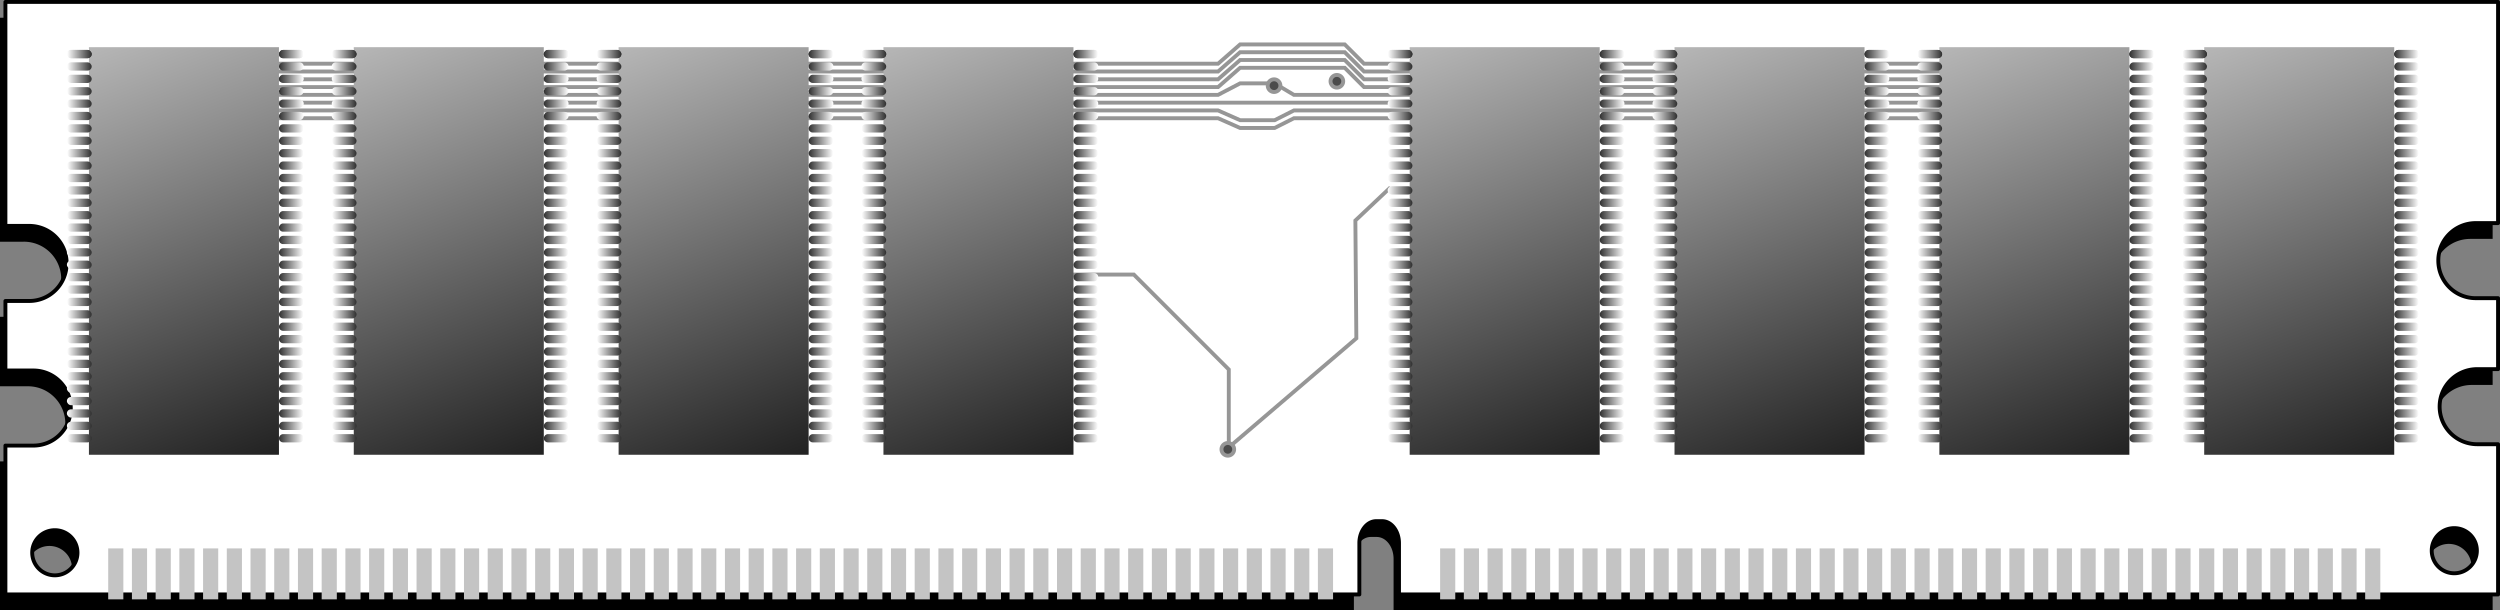
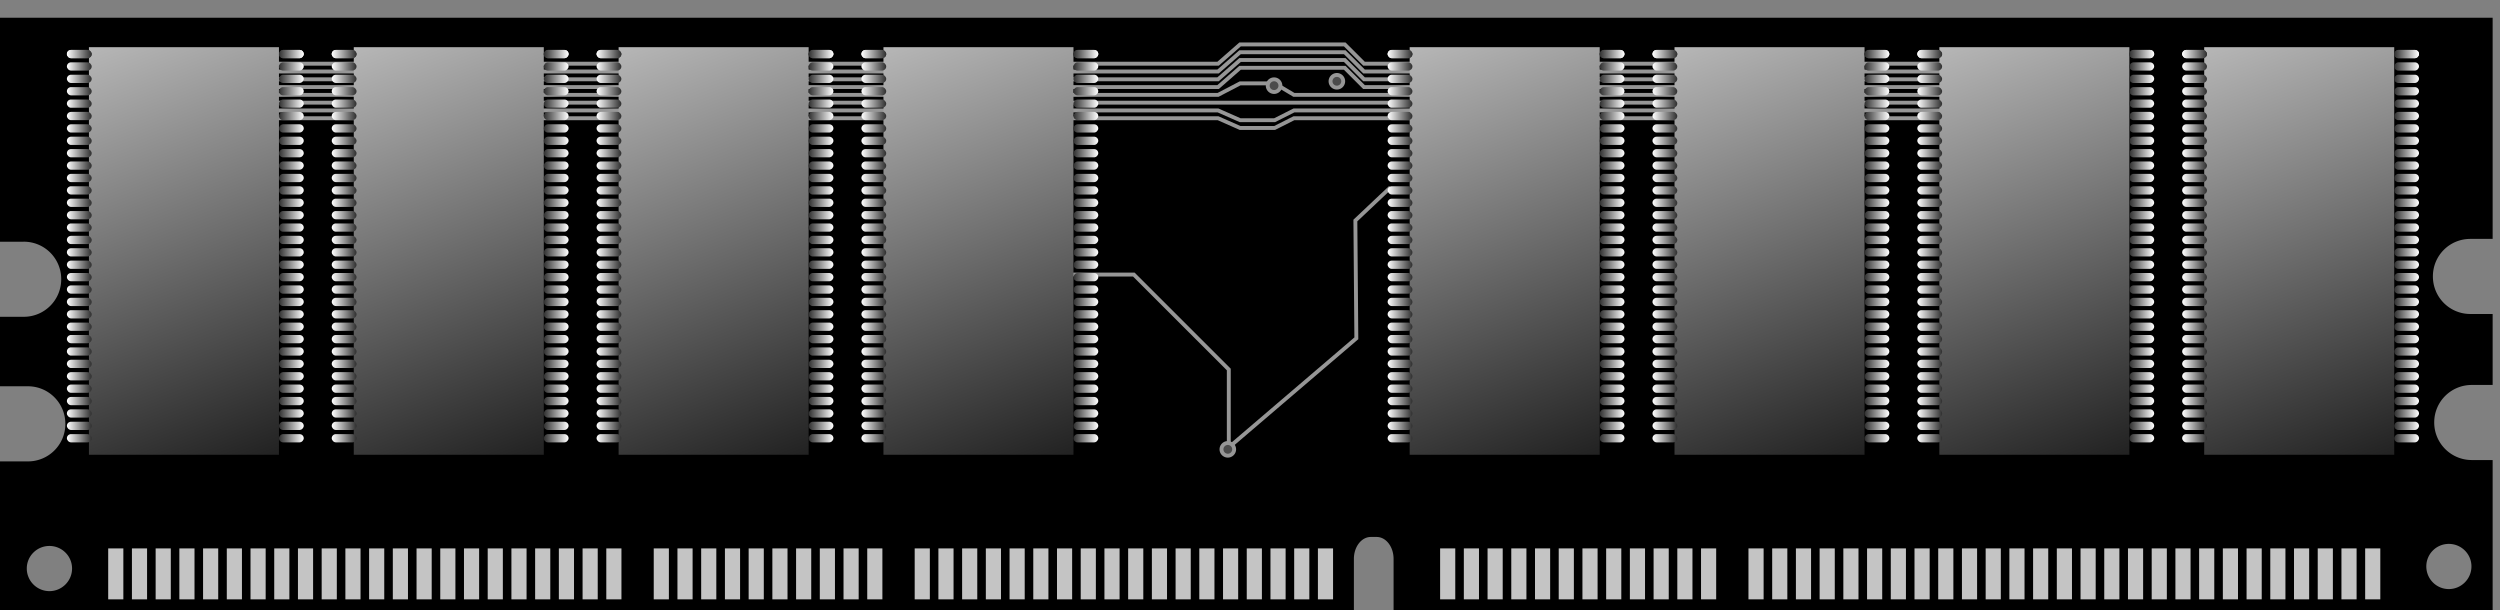
<svg xmlns="http://www.w3.org/2000/svg" xmlns:xlink="http://www.w3.org/1999/xlink" viewBox="0 0 641.89 156.68" version="1.0">
  <rect x="0" y="0" width="641.89" height="156.68" fill="#808080" stroke="none" />
  <defs>
    <linearGradient id="a" y2="179.09" gradientUnits="userSpaceOnUse" y1="32.714" gradientTransform="matrix(1 0 0 .98 0 .93)" x2="129.4" x1="72.832">
      <stop offset="0" stop-color="#c7c7c7" />
      <stop offset="1" />
    </linearGradient>
    <linearGradient id="b" y2="48.675" gradientUnits="userSpaceOnUse" y1="48.675" x2="73.539" x1="67.25">
      <stop offset="0" stop-color="#fff" />
      <stop offset="1" stop-color="#2f2f2f" />
    </linearGradient>
  </defs>
  <path d="M0 4.558v57.5h6.094a9.589 9.589 0 019.625 9.62c0 5.35-4.283 9.66-9.625 9.66H0v17.84h7.156c5.342 0 9.625 4.32 9.625 9.66s-4.283 9.63-9.625 9.63H0v38.21h347.62v-13.18c0-3.11 1.94-5.63 4.35-5.63h1.5c2.4 0 4.34 2.52 4.34 5.63v13.18H640v-38.56h-5.34c-5.35 0-9.66-4.31-9.66-9.65 0-5.35 4.31-9.63 9.66-9.63H640v-18.22h-5.72c-5.34 0-9.62-4.31-9.62-9.65 0-5.35 4.28-9.629 9.62-9.629H640V4.558H0zm628.75 135.09c3.2 0 5.81 2.58 5.81 5.78 0 3.21-2.61 5.82-5.81 5.82s-5.78-2.61-5.78-5.82c0-3.2 2.58-5.78 5.78-5.78zm-616.06.53c3.203 0 5.812 2.58 5.812 5.79 0 3.2-2.609 5.81-5.812 5.81a5.821 5.821 0 01-5.813-5.81c0-3.21 2.609-5.79 5.813-5.79z" />
-   <path d="M1.391.5V58h6.094a9.592 9.592 0 019.625 9.628c0 5.34-4.283 9.65-9.625 9.65H1.391v17.85h7.156c5.342 0 9.625 4.31 9.625 9.65a9.59 9.59 0 01-9.625 9.63H1.391v38.22h347.63v-13.19c0-3.1 1.94-5.63 4.34-5.63h1.5c2.4 0 4.34 2.53 4.34 5.63v13.19h282.19v-38.57h-5.34c-5.34 0-9.66-4.31-9.66-9.65s4.32-9.63 9.66-9.63h5.34v-18.22h-5.72c-5.34 0-9.62-4.31-9.62-9.65a9.589 9.589 0 019.62-9.627h5.72V.5h-640zm628.75 135.1c3.2 0 5.81 2.57 5.81 5.78 0 3.2-2.61 5.81-5.81 5.81s-5.78-2.61-5.78-5.81c0-3.21 2.58-5.78 5.78-5.78zm-616.06.53c3.204 0 5.813 2.57 5.813 5.78 0 3.2-2.609 5.81-5.813 5.81a5.821 5.821 0 01-5.812-5.81c0-3.21 2.609-5.78 5.812-5.78z" stroke-linejoin="round" stroke="#000" stroke-linecap="round" fill="#fff" />
  <g fill="#c4c4c4" transform="translate(-50 -34.742)">
    <rect rx="5.602" ry="0" height="13.081" width="3.889" y="175.55" x="77.782" />
    <rect rx="5.602" ry="0" height="13.081" width="3.889" y="175.55" x="83.872" />
    <rect rx="5.602" ry="0" height="13.081" width="3.889" y="175.55" x="89.962" />
    <rect rx="5.602" ry="0" height="13.081" width="3.889" y="175.55" x="96.052" />
    <rect rx="5.602" ry="0" height="13.081" width="3.889" y="175.55" x="102.14" />
    <rect rx="5.602" ry="0" height="13.081" width="3.889" y="175.55" x="108.23" />
    <rect rx="5.602" ry="0" height="13.081" width="3.889" y="175.55" x="114.32" />
    <rect rx="5.602" ry="0" height="13.081" width="3.889" y="175.55" x="120.41" />
    <rect rx="5.602" ry="0" height="13.081" width="3.889" y="175.55" x="126.5" />
    <rect rx="5.602" ry="0" height="13.081" width="3.889" y="175.55" x="132.59" />
    <rect rx="5.602" ry="0" height="13.081" width="3.889" y="175.55" x="138.68" />
    <rect rx="5.602" ry="0" height="13.081" width="3.889" y="175.55" x="144.77" />
    <rect rx="5.602" ry="0" height="13.081" width="3.889" y="175.55" x="150.86" />
    <rect rx="5.602" ry="0" height="13.081" width="3.889" y="175.55" x="156.95" />
    <rect rx="5.602" ry="0" height="13.081" width="3.889" y="175.55" x="163.04" />
    <rect rx="5.602" ry="0" height="13.081" width="3.889" y="175.55" x="169.13" />
    <rect rx="5.602" ry="0" height="13.081" width="3.889" y="175.55" x="175.22" />
    <rect rx="5.602" ry="0" height="13.081" width="3.889" y="175.55" x="181.31" />
    <rect rx="5.602" ry="0" height="13.081" width="3.889" y="175.55" x="187.4" />
    <rect rx="5.602" ry="0" height="13.081" width="3.889" y="175.55" x="193.49" />
    <rect rx="5.602" ry="0" height="13.081" width="3.889" y="175.55" x="199.58" />
    <rect rx="5.602" ry="0" height="13.081" width="3.889" y="175.55" x="205.67" />
-     <rect rx="5.602" ry="0" height="13.081" width="3.889" y="175.55" x="211.76" />
    <rect rx="5.602" ry="0" height="13.081" width="3.889" y="175.55" x="217.85" />
    <rect rx="5.602" ry="0" height="13.081" width="3.889" y="175.55" x="223.94" />
    <rect rx="5.602" ry="0" height="13.081" width="3.889" y="175.55" x="230.03" />
    <rect rx="5.602" ry="0" height="13.081" width="3.889" y="175.55" x="236.13" />
    <rect rx="5.602" ry="0" height="13.081" width="3.889" y="175.55" x="242.22" />
    <rect rx="5.602" ry="0" height="13.081" width="3.889" y="175.55" x="248.31" />
    <rect rx="5.602" ry="0" height="13.081" width="3.889" y="175.55" x="254.4" />
    <rect rx="5.602" ry="0" height="13.081" width="3.889" y="175.55" x="260.49" />
    <rect rx="5.602" ry="0" height="13.081" width="3.889" y="175.55" x="266.58" />
    <rect rx="5.602" ry="0" height="13.081" width="3.889" y="175.55" x="272.67" />
-     <rect rx="5.602" ry="0" height="13.081" width="3.889" y="175.55" x="278.76" />
    <rect rx="5.602" ry="0" height="13.081" width="3.889" y="175.55" x="284.85" />
    <rect rx="5.602" ry="0" height="13.081" width="3.889" y="175.55" x="290.94" />
    <rect rx="5.602" ry="0" height="13.081" width="3.889" y="175.55" x="297.03" />
    <rect rx="5.602" ry="0" height="13.081" width="3.889" y="175.55" x="303.12" />
    <rect rx="5.602" ry="0" height="13.081" width="3.889" y="175.55" x="309.21" />
    <rect rx="5.602" ry="0" height="13.081" width="3.889" y="175.55" x="315.3" />
    <rect rx="5.602" ry="0" height="13.081" width="3.889" y="175.55" x="321.39" />
    <rect rx="5.602" ry="0" height="13.081" width="3.889" y="175.55" x="327.48" />
    <rect rx="5.602" ry="0" height="13.081" width="3.889" y="175.55" x="333.57" />
    <rect rx="5.602" ry="0" height="13.081" width="3.889" y="175.55" x="339.66" />
    <rect rx="5.602" ry="0" height="13.081" width="3.889" y="175.55" x="345.75" />
    <rect rx="5.602" ry="0" height="13.081" width="3.889" y="175.55" x="351.84" />
    <rect rx="5.602" ry="0" height="13.081" width="3.889" y="175.55" x="357.93" />
    <rect rx="5.602" ry="0" height="13.081" width="3.889" y="175.55" x="364.02" />
    <rect rx="5.602" ry="0" height="13.081" width="3.889" y="175.55" x="370.11" />
    <rect rx="5.602" ry="0" height="13.081" width="3.889" y="175.55" x="376.2" />
    <rect rx="5.602" ry="0" height="13.081" width="3.889" y="175.55" x="382.29" />
    <rect rx="5.602" ry="0" height="13.081" width="3.889" y="175.55" x="388.38" />
  </g>
  <g transform="translate(-50 -36.014)" fill="#c4c4c4">
    <rect rx="5.602" ry="0" height="13.081" width="3.889" y="176.82" x="419.76" />
    <rect rx="5.602" ry="0" height="13.081" width="3.889" y="176.82" x="425.85" />
    <rect rx="5.602" ry="0" height="13.081" width="3.889" y="176.82" x="431.94" />
    <rect rx="5.602" ry="0" height="13.081" width="3.889" y="176.82" x="438.03" />
    <rect rx="5.602" ry="0" height="13.081" width="3.889" y="176.82" x="444.12" />
    <rect rx="5.602" ry="0" height="13.081" width="3.889" y="176.82" x="450.21" />
    <rect rx="5.602" ry="0" height="13.081" width="3.889" y="176.82" x="456.3" />
    <rect rx="5.602" ry="0" height="13.081" width="3.889" y="176.82" x="462.39" />
    <rect rx="5.602" ry="0" height="13.081" width="3.889" y="176.82" x="468.48" />
    <rect rx="5.602" ry="0" height="13.081" width="3.889" y="176.82" x="474.57" />
    <rect rx="5.602" ry="0" height="13.081" width="3.889" y="176.82" x="480.66" />
    <rect rx="5.602" ry="0" height="13.081" width="3.889" y="176.82" x="486.75" />
-     <rect rx="5.602" ry="0" height="13.081" width="3.889" y="176.82" x="492.84" />
    <rect rx="5.602" ry="0" height="13.081" width="3.889" y="176.82" x="498.93" />
    <rect rx="5.602" ry="0" height="13.081" width="3.889" y="176.82" x="505.02" />
    <rect rx="5.602" ry="0" height="13.081" width="3.889" y="176.82" x="511.11" />
    <rect rx="5.602" ry="0" height="13.081" width="3.889" y="176.82" x="517.2" />
    <rect rx="5.602" ry="0" height="13.081" width="3.889" y="176.82" x="523.29" />
    <rect rx="5.602" ry="0" height="13.081" width="3.889" y="176.82" x="529.38" />
    <rect rx="5.602" ry="0" height="13.081" width="3.889" y="176.82" x="535.47" />
    <rect rx="5.602" ry="0" height="13.081" width="3.889" y="176.82" x="541.56" />
    <rect rx="5.602" ry="0" height="13.081" width="3.889" y="176.82" x="547.65" />
    <rect rx="5.602" ry="0" height="13.081" width="3.889" y="176.82" x="553.74" />
    <rect rx="5.602" ry="0" height="13.081" width="3.889" y="176.82" x="559.83" />
    <rect rx="5.602" ry="0" height="13.081" width="3.889" y="176.82" x="565.92" />
    <rect rx="5.602" ry="0" height="13.081" width="3.889" y="176.82" x="572.01" />
    <rect rx="5.602" ry="0" height="13.081" width="3.889" y="176.82" x="578.1" />
    <rect rx="5.602" ry="0" height="13.081" width="3.889" y="176.82" x="584.19" />
    <rect rx="5.602" ry="0" height="13.081" width="3.889" y="176.82" x="590.28" />
    <rect rx="5.602" ry="0" height="13.081" width="3.889" y="176.82" x="596.37" />
    <rect rx="5.602" ry="0" height="13.081" width="3.889" y="176.82" x="602.46" />
    <rect rx="5.602" ry="0" height="13.081" width="3.889" y="176.82" x="608.55" />
    <rect rx="5.602" ry="0" height="13.081" width="3.889" y="176.82" x="614.64" />
    <rect rx="5.602" ry="0" height="13.081" width="3.889" y="176.82" x="620.73" />
    <rect rx="5.602" ry="0" height="13.081" width="3.889" y="176.82" x="626.82" />
    <rect rx="5.602" ry="0" height="13.081" width="3.889" y="176.82" x="632.91" />
    <rect rx="5.602" ry="0" height="13.081" width="3.889" y="176.82" x="639" />
    <rect rx="5.602" ry="0" height="13.081" width="3.889" y="176.82" x="645.09" />
    <rect rx="5.602" ry="0" height="13.081" width="3.889" y="176.82" x="651.18" />
    <rect rx="5.602" ry="0" height="13.081" width="3.889" y="176.82" x="657.27" />
  </g>
  <g stroke="#969696">
    <path d="M63.14 16.357h249.61l5.65-4.95h26.87l4.95 4.95h183.85" fill="none" />
    <path d="M63.14 18.357h249.61l5.65-4.95h26.87l4.95 4.95h183.85" fill="none" />
    <path d="M63.14 20.357h249.61l5.65-4.95h26.87l4.95 4.95h183.85" fill="none" />
    <path d="M63.14 22.357h249.61l5.65-4.95h26.87l4.95 4.95h183.85" fill="none" />
    <path d="M63.14 24.357h249.61l5.65-2.95h8.87l4.95 2.95h201.85M63.14 26.357H534.07M63.14 28.357h249.61l5.65 2.5h8.87l4.95-2.5h201.85" fill="none" />
    <path d="M63.14 30.357h249.61l5.65 2.5h8.87l4.95-2.5h201.85" fill="none" />
    <path d="M328.75 21.995a1.625 1.625 0 11-3.25 0 1.625 1.625 0 113.25 0zM344.875 20.87a1.625 1.625 0 11-3.25 0 1.625 1.625 0 113.25 0z" stroke-linejoin="round" stroke-linecap="round" fill="#4b4b4b" />
    <path d="M357 48.12l-9 8.5.25 30.248-32.75 28v-20l-24.38-24.37H269" fill="none" />
    <path d="M316.875 115.37a1.625 1.625 0 11-3.25 0 1.625 1.625 0 113.25 0z" stroke-linejoin="round" stroke-linecap="round" fill="#4b4b4b" />
  </g>
  <g transform="translate(-50 -34.742)">
    <rect rx="0" ry="0" height="104.65" width="48.79" y="46.856" x="72.832" fill="url(#a)" />
    <rect id="c" width="6.364" rx="1.061" ry="1.061" height="2.121" y="47.563" x="67.175" fill="url(#b)" />
    <use xlink:href="#c" height="1052.362" width="744.094" />
    <use xlink:href="#c" transform="translate(0 3.182)" height="1052.362" width="744.094" />
    <use xlink:href="#c" transform="translate(0 6.364)" height="1052.362" width="744.094" />
    <use xlink:href="#c" transform="translate(0 9.546)" height="1052.362" width="744.094" />
    <use xlink:href="#c" transform="translate(0 12.728)" height="1052.362" width="744.094" />
    <use xlink:href="#c" transform="translate(0 15.91)" height="1052.362" width="744.094" />
    <use xlink:href="#c" transform="translate(0 19.092)" height="1052.362" width="744.094" />
    <use xlink:href="#c" transform="translate(0 22.274)" height="1052.362" width="744.094" />
    <use xlink:href="#c" transform="translate(0 25.456)" height="1052.362" width="744.094" />
    <use xlink:href="#c" transform="translate(0 28.638)" height="1052.362" width="744.094" />
    <use xlink:href="#c" transform="translate(0 31.82)" height="1052.362" width="744.094" />
    <use xlink:href="#c" transform="translate(0 35.002)" height="1052.362" width="744.094" />
    <use xlink:href="#c" transform="translate(0 38.184)" height="1052.362" width="744.094" />
    <use xlink:href="#c" transform="translate(0 41.366)" height="1052.362" width="744.094" />
    <use xlink:href="#c" transform="translate(0 44.548)" height="1052.362" width="744.094" />
    <use xlink:href="#c" transform="translate(0 47.73)" height="1052.362" width="744.094" />
    <use xlink:href="#c" transform="translate(0 50.912)" height="1052.362" width="744.094" />
    <use xlink:href="#c" transform="translate(0 54.094)" height="1052.362" width="744.094" />
    <use xlink:href="#c" transform="translate(0 57.276)" height="1052.362" width="744.094" />
    <use xlink:href="#c" transform="translate(0 60.458)" height="1052.362" width="744.094" />
    <use xlink:href="#c" transform="translate(0 63.64)" height="1052.362" width="744.094" />
    <use xlink:href="#c" transform="translate(0 66.822)" height="1052.362" width="744.094" />
    <use xlink:href="#c" transform="translate(0 70.004)" height="1052.362" width="744.094" />
    <use xlink:href="#c" transform="translate(0 73.186)" height="1052.362" width="744.094" />
    <use xlink:href="#c" transform="translate(0 76.368)" height="1052.362" width="744.094" />
    <use xlink:href="#c" transform="translate(0 79.55)" height="1052.362" width="744.094" />
    <use xlink:href="#c" transform="translate(0 82.731)" height="1052.362" width="744.094" />
    <use xlink:href="#c" transform="translate(0 85.913)" height="1052.362" width="744.094" />
    <use xlink:href="#c" transform="translate(0 89.095)" height="1052.362" width="744.094" />
    <use xlink:href="#c" transform="translate(0 92.277)" height="1052.362" width="744.094" />
    <use xlink:href="#c" transform="translate(0 95.459)" height="1052.362" width="744.094" />
    <use xlink:href="#c" transform="translate(0 98.641)" height="1052.362" width="744.094" />
    <g transform="matrix(-1 0 0 1 195.16 0)">
      <rect width="6.364" rx="1.061" ry="1.061" height="2.121" y="47.563" x="67.175" fill="url(#b)" />
      <use xlink:href="#c" height="1052.362" width="744.094" />
      <use xlink:href="#c" transform="translate(0 3.182)" height="1052.362" width="744.094" />
      <use xlink:href="#c" transform="translate(0 6.364)" height="1052.362" width="744.094" />
      <use xlink:href="#c" transform="translate(0 9.546)" height="1052.362" width="744.094" />
      <use xlink:href="#c" transform="translate(0 12.728)" height="1052.362" width="744.094" />
      <use xlink:href="#c" transform="translate(0 15.91)" height="1052.362" width="744.094" />
      <use xlink:href="#c" transform="translate(0 19.092)" height="1052.362" width="744.094" />
      <use xlink:href="#c" transform="translate(0 22.274)" height="1052.362" width="744.094" />
      <use xlink:href="#c" transform="translate(0 25.456)" height="1052.362" width="744.094" />
      <use xlink:href="#c" transform="translate(0 28.638)" height="1052.362" width="744.094" />
      <use xlink:href="#c" transform="translate(0 31.82)" height="1052.362" width="744.094" />
      <use xlink:href="#c" transform="translate(0 35.002)" height="1052.362" width="744.094" />
      <use xlink:href="#c" transform="translate(0 38.184)" height="1052.362" width="744.094" />
      <use xlink:href="#c" transform="translate(0 41.366)" height="1052.362" width="744.094" />
      <use xlink:href="#c" transform="translate(0 44.548)" height="1052.362" width="744.094" />
      <use xlink:href="#c" transform="translate(0 47.73)" height="1052.362" width="744.094" />
      <use xlink:href="#c" transform="translate(0 50.912)" height="1052.362" width="744.094" />
      <use xlink:href="#c" transform="translate(0 54.094)" height="1052.362" width="744.094" />
      <use xlink:href="#c" transform="translate(0 57.276)" height="1052.362" width="744.094" />
      <use xlink:href="#c" transform="translate(0 60.458)" height="1052.362" width="744.094" />
      <use xlink:href="#c" transform="translate(0 63.64)" height="1052.362" width="744.094" />
      <use xlink:href="#c" transform="translate(0 66.822)" height="1052.362" width="744.094" />
      <use xlink:href="#c" transform="translate(0 70.004)" height="1052.362" width="744.094" />
      <use xlink:href="#c" transform="translate(0 73.186)" height="1052.362" width="744.094" />
      <use xlink:href="#c" transform="translate(0 76.368)" height="1052.362" width="744.094" />
      <use xlink:href="#c" transform="translate(0 79.55)" height="1052.362" width="744.094" />
      <use xlink:href="#c" transform="translate(0 82.731)" height="1052.362" width="744.094" />
      <use xlink:href="#c" transform="translate(0 85.913)" height="1052.362" width="744.094" />
      <use xlink:href="#c" transform="translate(0 89.095)" height="1052.362" width="744.094" />
      <use xlink:href="#c" transform="translate(0 92.277)" height="1052.362" width="744.094" />
      <use xlink:href="#c" transform="translate(0 95.459)" height="1052.362" width="744.094" />
      <use xlink:href="#c" transform="translate(0 98.641)" height="1052.362" width="744.094" />
    </g>
  </g>
  <g transform="translate(154 -34.742)">
    <rect rx="0" ry="0" height="104.65" width="48.79" y="46.856" x="72.832" fill="url(#a)" />
    <rect width="6.364" rx="1.061" ry="1.061" height="2.121" y="47.563" x="67.175" fill="url(#b)" />
    <use xlink:href="#c" height="1052.362" width="744.094" />
    <use xlink:href="#c" transform="translate(0 3.182)" height="1052.362" width="744.094" />
    <use xlink:href="#c" transform="translate(0 6.364)" height="1052.362" width="744.094" />
    <use xlink:href="#c" transform="translate(0 9.546)" height="1052.362" width="744.094" />
    <use xlink:href="#c" transform="translate(0 12.728)" height="1052.362" width="744.094" />
    <use xlink:href="#c" transform="translate(0 15.91)" height="1052.362" width="744.094" />
    <use xlink:href="#c" transform="translate(0 19.092)" height="1052.362" width="744.094" />
    <use xlink:href="#c" transform="translate(0 22.274)" height="1052.362" width="744.094" />
    <use xlink:href="#c" transform="translate(0 25.456)" height="1052.362" width="744.094" />
    <use xlink:href="#c" transform="translate(0 28.638)" height="1052.362" width="744.094" />
    <use xlink:href="#c" transform="translate(0 31.82)" height="1052.362" width="744.094" />
    <use xlink:href="#c" transform="translate(0 35.002)" height="1052.362" width="744.094" />
    <use xlink:href="#c" transform="translate(0 38.184)" height="1052.362" width="744.094" />
    <use xlink:href="#c" transform="translate(0 41.366)" height="1052.362" width="744.094" />
    <use xlink:href="#c" transform="translate(0 44.548)" height="1052.362" width="744.094" />
    <use xlink:href="#c" transform="translate(0 47.73)" height="1052.362" width="744.094" />
    <use xlink:href="#c" transform="translate(0 50.912)" height="1052.362" width="744.094" />
    <use xlink:href="#c" transform="translate(0 54.094)" height="1052.362" width="744.094" />
    <use xlink:href="#c" transform="translate(0 57.276)" height="1052.362" width="744.094" />
    <use xlink:href="#c" transform="translate(0 60.458)" height="1052.362" width="744.094" />
    <use xlink:href="#c" transform="translate(0 63.64)" height="1052.362" width="744.094" />
    <use xlink:href="#c" transform="translate(0 66.822)" height="1052.362" width="744.094" />
    <use xlink:href="#c" transform="translate(0 70.004)" height="1052.362" width="744.094" />
    <use xlink:href="#c" transform="translate(0 73.186)" height="1052.362" width="744.094" />
    <use xlink:href="#c" transform="translate(0 76.368)" height="1052.362" width="744.094" />
    <use xlink:href="#c" transform="translate(0 79.55)" height="1052.362" width="744.094" />
    <use xlink:href="#c" transform="translate(0 82.731)" height="1052.362" width="744.094" />
    <use xlink:href="#c" transform="translate(0 85.913)" height="1052.362" width="744.094" />
    <use xlink:href="#c" transform="translate(0 89.095)" height="1052.362" width="744.094" />
    <use xlink:href="#c" transform="translate(0 92.277)" height="1052.362" width="744.094" />
    <use xlink:href="#c" transform="translate(0 95.459)" height="1052.362" width="744.094" />
    <use xlink:href="#c" transform="translate(0 98.641)" height="1052.362" width="744.094" />
    <g transform="matrix(-1 0 0 1 195.16 0)">
      <rect width="6.364" rx="1.061" ry="1.061" height="2.121" y="47.563" x="67.175" fill="url(#b)" />
      <use xlink:href="#c" height="1052.362" width="744.094" />
      <use xlink:href="#c" transform="translate(0 3.182)" height="1052.362" width="744.094" />
      <use xlink:href="#c" transform="translate(0 6.364)" height="1052.362" width="744.094" />
      <use xlink:href="#c" transform="translate(0 9.546)" height="1052.362" width="744.094" />
      <use xlink:href="#c" transform="translate(0 12.728)" height="1052.362" width="744.094" />
      <use xlink:href="#c" transform="translate(0 15.91)" height="1052.362" width="744.094" />
      <use xlink:href="#c" transform="translate(0 19.092)" height="1052.362" width="744.094" />
      <use xlink:href="#c" transform="translate(0 22.274)" height="1052.362" width="744.094" />
      <use xlink:href="#c" transform="translate(0 25.456)" height="1052.362" width="744.094" />
      <use xlink:href="#c" transform="translate(0 28.638)" height="1052.362" width="744.094" />
      <use xlink:href="#c" transform="translate(0 31.82)" height="1052.362" width="744.094" />
      <use xlink:href="#c" transform="translate(0 35.002)" height="1052.362" width="744.094" />
      <use xlink:href="#c" transform="translate(0 38.184)" height="1052.362" width="744.094" />
      <use xlink:href="#c" transform="translate(0 41.366)" height="1052.362" width="744.094" />
      <use xlink:href="#c" transform="translate(0 44.548)" height="1052.362" width="744.094" />
      <use xlink:href="#c" transform="translate(0 47.73)" height="1052.362" width="744.094" />
      <use xlink:href="#c" transform="translate(0 50.912)" height="1052.362" width="744.094" />
      <use xlink:href="#c" transform="translate(0 54.094)" height="1052.362" width="744.094" />
      <use xlink:href="#c" transform="translate(0 57.276)" height="1052.362" width="744.094" />
      <use xlink:href="#c" transform="translate(0 60.458)" height="1052.362" width="744.094" />
      <use xlink:href="#c" transform="translate(0 63.64)" height="1052.362" width="744.094" />
      <use xlink:href="#c" transform="translate(0 66.822)" height="1052.362" width="744.094" />
      <use xlink:href="#c" transform="translate(0 70.004)" height="1052.362" width="744.094" />
      <use xlink:href="#c" transform="translate(0 73.186)" height="1052.362" width="744.094" />
      <use xlink:href="#c" transform="translate(0 76.368)" height="1052.362" width="744.094" />
      <use xlink:href="#c" transform="translate(0 79.55)" height="1052.362" width="744.094" />
      <use xlink:href="#c" transform="translate(0 82.731)" height="1052.362" width="744.094" />
      <use xlink:href="#c" transform="translate(0 85.913)" height="1052.362" width="744.094" />
      <use xlink:href="#c" transform="translate(0 89.095)" height="1052.362" width="744.094" />
      <use xlink:href="#c" transform="translate(0 92.277)" height="1052.362" width="744.094" />
      <use xlink:href="#c" transform="translate(0 95.459)" height="1052.362" width="744.094" />
      <use xlink:href="#c" transform="translate(0 98.641)" height="1052.362" width="744.094" />
    </g>
  </g>
  <g transform="translate(86 -34.742)">
    <rect rx="0" ry="0" height="104.65" width="48.79" y="46.856" x="72.832" fill="url(#a)" />
    <rect width="6.364" rx="1.061" ry="1.061" height="2.121" y="47.563" x="67.175" fill="url(#b)" />
    <use xlink:href="#c" height="1052.362" width="744.094" />
    <use xlink:href="#c" transform="translate(0 3.182)" height="1052.362" width="744.094" />
    <use xlink:href="#c" transform="translate(0 6.364)" height="1052.362" width="744.094" />
    <use xlink:href="#c" transform="translate(0 9.546)" height="1052.362" width="744.094" />
    <use xlink:href="#c" transform="translate(0 12.728)" height="1052.362" width="744.094" />
    <use xlink:href="#c" transform="translate(0 15.91)" height="1052.362" width="744.094" />
    <use xlink:href="#c" transform="translate(0 19.092)" height="1052.362" width="744.094" />
    <use xlink:href="#c" transform="translate(0 22.274)" height="1052.362" width="744.094" />
    <use xlink:href="#c" transform="translate(0 25.456)" height="1052.362" width="744.094" />
    <use xlink:href="#c" transform="translate(0 28.638)" height="1052.362" width="744.094" />
    <use xlink:href="#c" transform="translate(0 31.82)" height="1052.362" width="744.094" />
    <use xlink:href="#c" transform="translate(0 35.002)" height="1052.362" width="744.094" />
    <use xlink:href="#c" transform="translate(0 38.184)" height="1052.362" width="744.094" />
    <use xlink:href="#c" transform="translate(0 41.366)" height="1052.362" width="744.094" />
    <use xlink:href="#c" transform="translate(0 44.548)" height="1052.362" width="744.094" />
    <use xlink:href="#c" transform="translate(0 47.73)" height="1052.362" width="744.094" />
    <use xlink:href="#c" transform="translate(0 50.912)" height="1052.362" width="744.094" />
    <use xlink:href="#c" transform="translate(0 54.094)" height="1052.362" width="744.094" />
    <use xlink:href="#c" transform="translate(0 57.276)" height="1052.362" width="744.094" />
    <use xlink:href="#c" transform="translate(0 60.458)" height="1052.362" width="744.094" />
    <use xlink:href="#c" transform="translate(0 63.64)" height="1052.362" width="744.094" />
    <use xlink:href="#c" transform="translate(0 66.822)" height="1052.362" width="744.094" />
    <use xlink:href="#c" transform="translate(0 70.004)" height="1052.362" width="744.094" />
    <use xlink:href="#c" transform="translate(0 73.186)" height="1052.362" width="744.094" />
    <use xlink:href="#c" transform="translate(0 76.368)" height="1052.362" width="744.094" />
    <use xlink:href="#c" transform="translate(0 79.55)" height="1052.362" width="744.094" />
    <use xlink:href="#c" transform="translate(0 82.731)" height="1052.362" width="744.094" />
    <use xlink:href="#c" transform="translate(0 85.913)" height="1052.362" width="744.094" />
    <use xlink:href="#c" transform="translate(0 89.095)" height="1052.362" width="744.094" />
    <use xlink:href="#c" transform="translate(0 92.277)" height="1052.362" width="744.094" />
    <use xlink:href="#c" transform="translate(0 95.459)" height="1052.362" width="744.094" />
    <use xlink:href="#c" transform="translate(0 98.641)" height="1052.362" width="744.094" />
    <g transform="matrix(-1 0 0 1 195.16 0)">
      <rect width="6.364" rx="1.061" ry="1.061" height="2.121" y="47.563" x="67.175" fill="url(#b)" />
      <use xlink:href="#c" height="1052.362" width="744.094" />
      <use xlink:href="#c" transform="translate(0 3.182)" height="1052.362" width="744.094" />
      <use xlink:href="#c" transform="translate(0 6.364)" height="1052.362" width="744.094" />
      <use xlink:href="#c" transform="translate(0 9.546)" height="1052.362" width="744.094" />
      <use xlink:href="#c" transform="translate(0 12.728)" height="1052.362" width="744.094" />
      <use xlink:href="#c" transform="translate(0 15.91)" height="1052.362" width="744.094" />
      <use xlink:href="#c" transform="translate(0 19.092)" height="1052.362" width="744.094" />
      <use xlink:href="#c" transform="translate(0 22.274)" height="1052.362" width="744.094" />
      <use xlink:href="#c" transform="translate(0 25.456)" height="1052.362" width="744.094" />
      <use xlink:href="#c" transform="translate(0 28.638)" height="1052.362" width="744.094" />
      <use xlink:href="#c" transform="translate(0 31.82)" height="1052.362" width="744.094" />
      <use xlink:href="#c" transform="translate(0 35.002)" height="1052.362" width="744.094" />
      <use xlink:href="#c" transform="translate(0 38.184)" height="1052.362" width="744.094" />
      <use xlink:href="#c" transform="translate(0 41.366)" height="1052.362" width="744.094" />
      <use xlink:href="#c" transform="translate(0 44.548)" height="1052.362" width="744.094" />
      <use xlink:href="#c" transform="translate(0 47.73)" height="1052.362" width="744.094" />
      <use xlink:href="#c" transform="translate(0 50.912)" height="1052.362" width="744.094" />
      <use xlink:href="#c" transform="translate(0 54.094)" height="1052.362" width="744.094" />
      <use xlink:href="#c" transform="translate(0 57.276)" height="1052.362" width="744.094" />
      <use xlink:href="#c" transform="translate(0 60.458)" height="1052.362" width="744.094" />
      <use xlink:href="#c" transform="translate(0 63.64)" height="1052.362" width="744.094" />
      <use xlink:href="#c" transform="translate(0 66.822)" height="1052.362" width="744.094" />
      <use xlink:href="#c" transform="translate(0 70.004)" height="1052.362" width="744.094" />
      <use xlink:href="#c" transform="translate(0 73.186)" height="1052.362" width="744.094" />
      <use xlink:href="#c" transform="translate(0 76.368)" height="1052.362" width="744.094" />
      <use xlink:href="#c" transform="translate(0 79.55)" height="1052.362" width="744.094" />
      <use xlink:href="#c" transform="translate(0 82.731)" height="1052.362" width="744.094" />
      <use xlink:href="#c" transform="translate(0 85.913)" height="1052.362" width="744.094" />
      <use xlink:href="#c" transform="translate(0 89.095)" height="1052.362" width="744.094" />
      <use xlink:href="#c" transform="translate(0 92.277)" height="1052.362" width="744.094" />
      <use xlink:href="#c" transform="translate(0 95.459)" height="1052.362" width="744.094" />
      <use xlink:href="#c" transform="translate(0 98.641)" height="1052.362" width="744.094" />
    </g>
  </g>
  <g transform="translate(18 -34.742)">
    <rect rx="0" ry="0" height="104.65" width="48.79" y="46.856" x="72.832" fill="url(#a)" />
    <rect width="6.364" rx="1.061" ry="1.061" height="2.121" y="47.563" x="67.175" fill="url(#b)" />
    <use xlink:href="#c" height="1052.362" width="744.094" />
    <use xlink:href="#c" transform="translate(0 3.182)" height="1052.362" width="744.094" />
    <use xlink:href="#c" transform="translate(0 6.364)" height="1052.362" width="744.094" />
    <use xlink:href="#c" transform="translate(0 9.546)" height="1052.362" width="744.094" />
    <use xlink:href="#c" transform="translate(0 12.728)" height="1052.362" width="744.094" />
    <use xlink:href="#c" transform="translate(0 15.91)" height="1052.362" width="744.094" />
    <use xlink:href="#c" transform="translate(0 19.092)" height="1052.362" width="744.094" />
    <use xlink:href="#c" transform="translate(0 22.274)" height="1052.362" width="744.094" />
    <use xlink:href="#c" transform="translate(0 25.456)" height="1052.362" width="744.094" />
    <use xlink:href="#c" transform="translate(0 28.638)" height="1052.362" width="744.094" />
    <use xlink:href="#c" transform="translate(0 31.82)" height="1052.362" width="744.094" />
    <use xlink:href="#c" transform="translate(0 35.002)" height="1052.362" width="744.094" />
    <use xlink:href="#c" transform="translate(0 38.184)" height="1052.362" width="744.094" />
    <use xlink:href="#c" transform="translate(0 41.366)" height="1052.362" width="744.094" />
    <use xlink:href="#c" transform="translate(0 44.548)" height="1052.362" width="744.094" />
    <use xlink:href="#c" transform="translate(0 47.73)" height="1052.362" width="744.094" />
    <use xlink:href="#c" transform="translate(0 50.912)" height="1052.362" width="744.094" />
    <use xlink:href="#c" transform="translate(0 54.094)" height="1052.362" width="744.094" />
    <use xlink:href="#c" transform="translate(0 57.276)" height="1052.362" width="744.094" />
    <use xlink:href="#c" transform="translate(0 60.458)" height="1052.362" width="744.094" />
    <use xlink:href="#c" transform="translate(0 63.64)" height="1052.362" width="744.094" />
    <use xlink:href="#c" transform="translate(0 66.822)" height="1052.362" width="744.094" />
    <use xlink:href="#c" transform="translate(0 70.004)" height="1052.362" width="744.094" />
    <use xlink:href="#c" transform="translate(0 73.186)" height="1052.362" width="744.094" />
    <use xlink:href="#c" transform="translate(0 76.368)" height="1052.362" width="744.094" />
    <use xlink:href="#c" transform="translate(0 79.55)" height="1052.362" width="744.094" />
    <use xlink:href="#c" transform="translate(0 82.731)" height="1052.362" width="744.094" />
    <use xlink:href="#c" transform="translate(0 85.913)" height="1052.362" width="744.094" />
    <use xlink:href="#c" transform="translate(0 89.095)" height="1052.362" width="744.094" />
    <use xlink:href="#c" transform="translate(0 92.277)" height="1052.362" width="744.094" />
    <use xlink:href="#c" transform="translate(0 95.459)" height="1052.362" width="744.094" />
    <use xlink:href="#c" transform="translate(0 98.641)" height="1052.362" width="744.094" />
    <g transform="matrix(-1 0 0 1 195.16 0)">
      <rect width="6.364" rx="1.061" ry="1.061" height="2.121" y="47.563" x="67.175" fill="url(#b)" />
      <use xlink:href="#c" height="1052.362" width="744.094" />
      <use xlink:href="#c" transform="translate(0 3.182)" height="1052.362" width="744.094" />
      <use xlink:href="#c" transform="translate(0 6.364)" height="1052.362" width="744.094" />
      <use xlink:href="#c" transform="translate(0 9.546)" height="1052.362" width="744.094" />
      <use xlink:href="#c" transform="translate(0 12.728)" height="1052.362" width="744.094" />
      <use xlink:href="#c" transform="translate(0 15.91)" height="1052.362" width="744.094" />
      <use xlink:href="#c" transform="translate(0 19.092)" height="1052.362" width="744.094" />
      <use xlink:href="#c" transform="translate(0 22.274)" height="1052.362" width="744.094" />
      <use xlink:href="#c" transform="translate(0 25.456)" height="1052.362" width="744.094" />
      <use xlink:href="#c" transform="translate(0 28.638)" height="1052.362" width="744.094" />
      <use xlink:href="#c" transform="translate(0 31.82)" height="1052.362" width="744.094" />
      <use xlink:href="#c" transform="translate(0 35.002)" height="1052.362" width="744.094" />
      <use xlink:href="#c" transform="translate(0 38.184)" height="1052.362" width="744.094" />
      <use xlink:href="#c" transform="translate(0 41.366)" height="1052.362" width="744.094" />
      <use xlink:href="#c" transform="translate(0 44.548)" height="1052.362" width="744.094" />
      <use xlink:href="#c" transform="translate(0 47.73)" height="1052.362" width="744.094" />
      <use xlink:href="#c" transform="translate(0 50.912)" height="1052.362" width="744.094" />
      <use xlink:href="#c" transform="translate(0 54.094)" height="1052.362" width="744.094" />
      <use xlink:href="#c" transform="translate(0 57.276)" height="1052.362" width="744.094" />
      <use xlink:href="#c" transform="translate(0 60.458)" height="1052.362" width="744.094" />
      <use xlink:href="#c" transform="translate(0 63.64)" height="1052.362" width="744.094" />
      <use xlink:href="#c" transform="translate(0 66.822)" height="1052.362" width="744.094" />
      <use xlink:href="#c" transform="translate(0 70.004)" height="1052.362" width="744.094" />
      <use xlink:href="#c" transform="translate(0 73.186)" height="1052.362" width="744.094" />
      <use xlink:href="#c" transform="translate(0 76.368)" height="1052.362" width="744.094" />
      <use xlink:href="#c" transform="translate(0 79.55)" height="1052.362" width="744.094" />
      <use xlink:href="#c" transform="translate(0 82.731)" height="1052.362" width="744.094" />
      <use xlink:href="#c" transform="translate(0 85.913)" height="1052.362" width="744.094" />
      <use xlink:href="#c" transform="translate(0 89.095)" height="1052.362" width="744.094" />
      <use xlink:href="#c" transform="translate(0 92.277)" height="1052.362" width="744.094" />
      <use xlink:href="#c" transform="translate(0 95.459)" height="1052.362" width="744.094" />
      <use xlink:href="#c" transform="translate(0 98.641)" height="1052.362" width="744.094" />
    </g>
  </g>
  <g>
    <g transform="translate(289.11 -34.742)">
      <rect rx="0" ry="0" height="104.65" width="48.79" y="46.856" x="72.832" fill="url(#a)" />
      <rect width="6.364" rx="1.061" ry="1.061" height="2.121" y="47.563" x="67.175" fill="url(#b)" />
      <use xlink:href="#c" height="1052.362" width="744.094" />
      <use xlink:href="#c" transform="translate(0 3.182)" height="1052.362" width="744.094" />
      <use xlink:href="#c" transform="translate(0 6.364)" height="1052.362" width="744.094" />
      <use xlink:href="#c" transform="translate(0 9.546)" height="1052.362" width="744.094" />
      <use xlink:href="#c" transform="translate(0 12.728)" height="1052.362" width="744.094" />
      <use xlink:href="#c" transform="translate(0 15.91)" height="1052.362" width="744.094" />
      <use xlink:href="#c" transform="translate(0 19.092)" height="1052.362" width="744.094" />
      <use xlink:href="#c" transform="translate(0 22.274)" height="1052.362" width="744.094" />
      <use xlink:href="#c" transform="translate(0 25.456)" height="1052.362" width="744.094" />
      <use xlink:href="#c" transform="translate(0 28.638)" height="1052.362" width="744.094" />
      <use xlink:href="#c" transform="translate(0 31.82)" height="1052.362" width="744.094" />
      <use xlink:href="#c" transform="translate(0 35.002)" height="1052.362" width="744.094" />
      <use xlink:href="#c" transform="translate(0 38.184)" height="1052.362" width="744.094" />
      <use xlink:href="#c" transform="translate(0 41.366)" height="1052.362" width="744.094" />
      <use xlink:href="#c" transform="translate(0 44.548)" height="1052.362" width="744.094" />
      <use xlink:href="#c" transform="translate(0 47.73)" height="1052.362" width="744.094" />
      <use xlink:href="#c" transform="translate(0 50.912)" height="1052.362" width="744.094" />
      <use xlink:href="#c" transform="translate(0 54.094)" height="1052.362" width="744.094" />
      <use xlink:href="#c" transform="translate(0 57.276)" height="1052.362" width="744.094" />
      <use xlink:href="#c" transform="translate(0 60.458)" height="1052.362" width="744.094" />
      <use xlink:href="#c" transform="translate(0 63.64)" height="1052.362" width="744.094" />
      <use xlink:href="#c" transform="translate(0 66.822)" height="1052.362" width="744.094" />
      <use xlink:href="#c" transform="translate(0 70.004)" height="1052.362" width="744.094" />
      <use xlink:href="#c" transform="translate(0 73.186)" height="1052.362" width="744.094" />
      <use xlink:href="#c" transform="translate(0 76.368)" height="1052.362" width="744.094" />
      <use xlink:href="#c" transform="translate(0 79.55)" height="1052.362" width="744.094" />
      <use xlink:href="#c" transform="translate(0 82.731)" height="1052.362" width="744.094" />
      <use xlink:href="#c" transform="translate(0 85.913)" height="1052.362" width="744.094" />
      <use xlink:href="#c" transform="translate(0 89.095)" height="1052.362" width="744.094" />
      <use xlink:href="#c" transform="translate(0 92.277)" height="1052.362" width="744.094" />
      <use xlink:href="#c" transform="translate(0 95.459)" height="1052.362" width="744.094" />
      <use xlink:href="#c" transform="translate(0 98.641)" height="1052.362" width="744.094" />
      <g transform="matrix(-1 0 0 1 195.16 0)">
        <rect width="6.364" rx="1.061" ry="1.061" height="2.121" y="47.563" x="67.175" fill="url(#b)" />
        <use xlink:href="#c" height="1052.362" width="744.094" />
        <use xlink:href="#c" transform="translate(0 3.182)" height="1052.362" width="744.094" />
        <use xlink:href="#c" transform="translate(0 6.364)" height="1052.362" width="744.094" />
        <use xlink:href="#c" transform="translate(0 9.546)" height="1052.362" width="744.094" />
        <use xlink:href="#c" transform="translate(0 12.728)" height="1052.362" width="744.094" />
        <use xlink:href="#c" transform="translate(0 15.91)" height="1052.362" width="744.094" />
        <use xlink:href="#c" transform="translate(0 19.092)" height="1052.362" width="744.094" />
        <use xlink:href="#c" transform="translate(0 22.274)" height="1052.362" width="744.094" />
        <use xlink:href="#c" transform="translate(0 25.456)" height="1052.362" width="744.094" />
        <use xlink:href="#c" transform="translate(0 28.638)" height="1052.362" width="744.094" />
        <use xlink:href="#c" transform="translate(0 31.82)" height="1052.362" width="744.094" />
        <use xlink:href="#c" transform="translate(0 35.002)" height="1052.362" width="744.094" />
        <use xlink:href="#c" transform="translate(0 38.184)" height="1052.362" width="744.094" />
        <use xlink:href="#c" transform="translate(0 41.366)" height="1052.362" width="744.094" />
        <use xlink:href="#c" transform="translate(0 44.548)" height="1052.362" width="744.094" />
        <use xlink:href="#c" transform="translate(0 47.73)" height="1052.362" width="744.094" />
        <use xlink:href="#c" transform="translate(0 50.912)" height="1052.362" width="744.094" />
        <use xlink:href="#c" transform="translate(0 54.094)" height="1052.362" width="744.094" />
        <use xlink:href="#c" transform="translate(0 57.276)" height="1052.362" width="744.094" />
        <use xlink:href="#c" transform="translate(0 60.458)" height="1052.362" width="744.094" />
        <use xlink:href="#c" transform="translate(0 63.64)" height="1052.362" width="744.094" />
        <use xlink:href="#c" transform="translate(0 66.822)" height="1052.362" width="744.094" />
        <use xlink:href="#c" transform="translate(0 70.004)" height="1052.362" width="744.094" />
        <use xlink:href="#c" transform="translate(0 73.186)" height="1052.362" width="744.094" />
        <use xlink:href="#c" transform="translate(0 76.368)" height="1052.362" width="744.094" />
        <use xlink:href="#c" transform="translate(0 79.55)" height="1052.362" width="744.094" />
        <use xlink:href="#c" transform="translate(0 82.731)" height="1052.362" width="744.094" />
        <use xlink:href="#c" transform="translate(0 85.913)" height="1052.362" width="744.094" />
        <use xlink:href="#c" transform="translate(0 89.095)" height="1052.362" width="744.094" />
        <use xlink:href="#c" transform="translate(0 92.277)" height="1052.362" width="744.094" />
        <use xlink:href="#c" transform="translate(0 95.459)" height="1052.362" width="744.094" />
        <use xlink:href="#c" transform="translate(0 98.641)" height="1052.362" width="744.094" />
      </g>
    </g>
    <g transform="translate(493.11 -34.742)">
      <rect rx="0" ry="0" height="104.65" width="48.79" y="46.856" x="72.832" fill="url(#a)" />
      <rect width="6.364" rx="1.061" ry="1.061" height="2.121" y="47.563" x="67.175" fill="url(#b)" />
      <use xlink:href="#c" height="1052.362" width="744.094" />
      <use xlink:href="#c" transform="translate(0 3.182)" height="1052.362" width="744.094" />
      <use xlink:href="#c" transform="translate(0 6.364)" height="1052.362" width="744.094" />
      <use xlink:href="#c" transform="translate(0 9.546)" height="1052.362" width="744.094" />
      <use xlink:href="#c" transform="translate(0 12.728)" height="1052.362" width="744.094" />
      <use xlink:href="#c" transform="translate(0 15.91)" height="1052.362" width="744.094" />
      <use xlink:href="#c" transform="translate(0 19.092)" height="1052.362" width="744.094" />
      <use xlink:href="#c" transform="translate(0 22.274)" height="1052.362" width="744.094" />
      <use xlink:href="#c" transform="translate(0 25.456)" height="1052.362" width="744.094" />
      <use xlink:href="#c" transform="translate(0 28.638)" height="1052.362" width="744.094" />
      <use xlink:href="#c" transform="translate(0 31.82)" height="1052.362" width="744.094" />
      <use xlink:href="#c" transform="translate(0 35.002)" height="1052.362" width="744.094" />
      <use xlink:href="#c" transform="translate(0 38.184)" height="1052.362" width="744.094" />
      <use xlink:href="#c" transform="translate(0 41.366)" height="1052.362" width="744.094" />
      <use xlink:href="#c" transform="translate(0 44.548)" height="1052.362" width="744.094" />
      <use xlink:href="#c" transform="translate(0 47.73)" height="1052.362" width="744.094" />
      <use xlink:href="#c" transform="translate(0 50.912)" height="1052.362" width="744.094" />
      <use xlink:href="#c" transform="translate(0 54.094)" height="1052.362" width="744.094" />
      <use xlink:href="#c" transform="translate(0 57.276)" height="1052.362" width="744.094" />
      <use xlink:href="#c" transform="translate(0 60.458)" height="1052.362" width="744.094" />
      <use xlink:href="#c" transform="translate(0 63.64)" height="1052.362" width="744.094" />
      <use xlink:href="#c" transform="translate(0 66.822)" height="1052.362" width="744.094" />
      <use xlink:href="#c" transform="translate(0 70.004)" height="1052.362" width="744.094" />
      <use xlink:href="#c" transform="translate(0 73.186)" height="1052.362" width="744.094" />
      <use xlink:href="#c" transform="translate(0 76.368)" height="1052.362" width="744.094" />
      <use xlink:href="#c" transform="translate(0 79.55)" height="1052.362" width="744.094" />
      <use xlink:href="#c" transform="translate(0 82.731)" height="1052.362" width="744.094" />
      <use xlink:href="#c" transform="translate(0 85.913)" height="1052.362" width="744.094" />
      <use xlink:href="#c" transform="translate(0 89.095)" height="1052.362" width="744.094" />
      <use xlink:href="#c" transform="translate(0 92.277)" height="1052.362" width="744.094" />
      <use xlink:href="#c" transform="translate(0 95.459)" height="1052.362" width="744.094" />
      <use xlink:href="#c" transform="translate(0 98.641)" height="1052.362" width="744.094" />
      <g transform="matrix(-1 0 0 1 195.16 0)">
        <rect width="6.364" rx="1.061" ry="1.061" height="2.121" y="47.563" x="67.175" fill="url(#b)" />
        <use xlink:href="#c" height="1052.362" width="744.094" />
        <use xlink:href="#c" transform="translate(0 3.182)" height="1052.362" width="744.094" />
        <use xlink:href="#c" transform="translate(0 6.364)" height="1052.362" width="744.094" />
        <use xlink:href="#c" transform="translate(0 9.546)" height="1052.362" width="744.094" />
        <use xlink:href="#c" transform="translate(0 12.728)" height="1052.362" width="744.094" />
        <use xlink:href="#c" transform="translate(0 15.91)" height="1052.362" width="744.094" />
        <use xlink:href="#c" transform="translate(0 19.092)" height="1052.362" width="744.094" />
        <use xlink:href="#c" transform="translate(0 22.274)" height="1052.362" width="744.094" />
        <use xlink:href="#c" transform="translate(0 25.456)" height="1052.362" width="744.094" />
        <use xlink:href="#c" transform="translate(0 28.638)" height="1052.362" width="744.094" />
        <use xlink:href="#c" transform="translate(0 31.82)" height="1052.362" width="744.094" />
        <use xlink:href="#c" transform="translate(0 35.002)" height="1052.362" width="744.094" />
        <use xlink:href="#c" transform="translate(0 38.184)" height="1052.362" width="744.094" />
        <use xlink:href="#c" transform="translate(0 41.366)" height="1052.362" width="744.094" />
        <use xlink:href="#c" transform="translate(0 44.548)" height="1052.362" width="744.094" />
        <use xlink:href="#c" transform="translate(0 47.73)" height="1052.362" width="744.094" />
        <use xlink:href="#c" transform="translate(0 50.912)" height="1052.362" width="744.094" />
        <use xlink:href="#c" transform="translate(0 54.094)" height="1052.362" width="744.094" />
        <use xlink:href="#c" transform="translate(0 57.276)" height="1052.362" width="744.094" />
        <use xlink:href="#c" transform="translate(0 60.458)" height="1052.362" width="744.094" />
        <use xlink:href="#c" transform="translate(0 63.64)" height="1052.362" width="744.094" />
        <use xlink:href="#c" transform="translate(0 66.822)" height="1052.362" width="744.094" />
        <use xlink:href="#c" transform="translate(0 70.004)" height="1052.362" width="744.094" />
        <use xlink:href="#c" transform="translate(0 73.186)" height="1052.362" width="744.094" />
        <use xlink:href="#c" transform="translate(0 76.368)" height="1052.362" width="744.094" />
        <use xlink:href="#c" transform="translate(0 79.55)" height="1052.362" width="744.094" />
        <use xlink:href="#c" transform="translate(0 82.731)" height="1052.362" width="744.094" />
        <use xlink:href="#c" transform="translate(0 85.913)" height="1052.362" width="744.094" />
        <use xlink:href="#c" transform="translate(0 89.095)" height="1052.362" width="744.094" />
        <use xlink:href="#c" transform="translate(0 92.277)" height="1052.362" width="744.094" />
        <use xlink:href="#c" transform="translate(0 95.459)" height="1052.362" width="744.094" />
        <use xlink:href="#c" transform="translate(0 98.641)" height="1052.362" width="744.094" />
      </g>
    </g>
    <g transform="translate(425.11 -34.742)">
      <rect rx="0" ry="0" height="104.65" width="48.79" y="46.856" x="72.832" fill="url(#a)" />
      <rect width="6.364" rx="1.061" ry="1.061" height="2.121" y="47.563" x="67.175" fill="url(#b)" />
      <use xlink:href="#c" height="1052.362" width="744.094" />
      <use xlink:href="#c" transform="translate(0 3.182)" height="1052.362" width="744.094" />
      <use xlink:href="#c" transform="translate(0 6.364)" height="1052.362" width="744.094" />
      <use xlink:href="#c" transform="translate(0 9.546)" height="1052.362" width="744.094" />
      <use xlink:href="#c" transform="translate(0 12.728)" height="1052.362" width="744.094" />
      <use xlink:href="#c" transform="translate(0 15.91)" height="1052.362" width="744.094" />
      <use xlink:href="#c" transform="translate(0 19.092)" height="1052.362" width="744.094" />
      <use xlink:href="#c" transform="translate(0 22.274)" height="1052.362" width="744.094" />
      <use xlink:href="#c" transform="translate(0 25.456)" height="1052.362" width="744.094" />
      <use xlink:href="#c" transform="translate(0 28.638)" height="1052.362" width="744.094" />
      <use xlink:href="#c" transform="translate(0 31.82)" height="1052.362" width="744.094" />
      <use xlink:href="#c" transform="translate(0 35.002)" height="1052.362" width="744.094" />
      <use xlink:href="#c" transform="translate(0 38.184)" height="1052.362" width="744.094" />
      <use xlink:href="#c" transform="translate(0 41.366)" height="1052.362" width="744.094" />
      <use xlink:href="#c" transform="translate(0 44.548)" height="1052.362" width="744.094" />
      <use xlink:href="#c" transform="translate(0 47.73)" height="1052.362" width="744.094" />
      <use xlink:href="#c" transform="translate(0 50.912)" height="1052.362" width="744.094" />
      <use xlink:href="#c" transform="translate(0 54.094)" height="1052.362" width="744.094" />
      <use xlink:href="#c" transform="translate(0 57.276)" height="1052.362" width="744.094" />
      <use xlink:href="#c" transform="translate(0 60.458)" height="1052.362" width="744.094" />
      <use xlink:href="#c" transform="translate(0 63.64)" height="1052.362" width="744.094" />
      <use xlink:href="#c" transform="translate(0 66.822)" height="1052.362" width="744.094" />
      <use xlink:href="#c" transform="translate(0 70.004)" height="1052.362" width="744.094" />
      <use xlink:href="#c" transform="translate(0 73.186)" height="1052.362" width="744.094" />
      <use xlink:href="#c" transform="translate(0 76.368)" height="1052.362" width="744.094" />
      <use xlink:href="#c" transform="translate(0 79.55)" height="1052.362" width="744.094" />
      <use xlink:href="#c" transform="translate(0 82.731)" height="1052.362" width="744.094" />
      <use xlink:href="#c" transform="translate(0 85.913)" height="1052.362" width="744.094" />
      <use xlink:href="#c" transform="translate(0 89.095)" height="1052.362" width="744.094" />
      <use xlink:href="#c" transform="translate(0 92.277)" height="1052.362" width="744.094" />
      <use xlink:href="#c" transform="translate(0 95.459)" height="1052.362" width="744.094" />
      <use xlink:href="#c" transform="translate(0 98.641)" height="1052.362" width="744.094" />
      <g transform="matrix(-1 0 0 1 195.16 0)">
        <rect width="6.364" rx="1.061" ry="1.061" height="2.121" y="47.563" x="67.175" fill="url(#b)" />
        <use xlink:href="#c" height="1052.362" width="744.094" />
        <use xlink:href="#c" transform="translate(0 3.182)" height="1052.362" width="744.094" />
        <use xlink:href="#c" transform="translate(0 6.364)" height="1052.362" width="744.094" />
        <use xlink:href="#c" transform="translate(0 9.546)" height="1052.362" width="744.094" />
        <use xlink:href="#c" transform="translate(0 12.728)" height="1052.362" width="744.094" />
        <use xlink:href="#c" transform="translate(0 15.91)" height="1052.362" width="744.094" />
        <use xlink:href="#c" transform="translate(0 19.092)" height="1052.362" width="744.094" />
        <use xlink:href="#c" transform="translate(0 22.274)" height="1052.362" width="744.094" />
        <use xlink:href="#c" transform="translate(0 25.456)" height="1052.362" width="744.094" />
        <use xlink:href="#c" transform="translate(0 28.638)" height="1052.362" width="744.094" />
        <use xlink:href="#c" transform="translate(0 31.82)" height="1052.362" width="744.094" />
        <use xlink:href="#c" transform="translate(0 35.002)" height="1052.362" width="744.094" />
        <use xlink:href="#c" transform="translate(0 38.184)" height="1052.362" width="744.094" />
        <use xlink:href="#c" transform="translate(0 41.366)" height="1052.362" width="744.094" />
        <use xlink:href="#c" transform="translate(0 44.548)" height="1052.362" width="744.094" />
        <use xlink:href="#c" transform="translate(0 47.73)" height="1052.362" width="744.094" />
        <use xlink:href="#c" transform="translate(0 50.912)" height="1052.362" width="744.094" />
        <use xlink:href="#c" transform="translate(0 54.094)" height="1052.362" width="744.094" />
        <use xlink:href="#c" transform="translate(0 57.276)" height="1052.362" width="744.094" />
        <use xlink:href="#c" transform="translate(0 60.458)" height="1052.362" width="744.094" />
        <use xlink:href="#c" transform="translate(0 63.64)" height="1052.362" width="744.094" />
        <use xlink:href="#c" transform="translate(0 66.822)" height="1052.362" width="744.094" />
        <use xlink:href="#c" transform="translate(0 70.004)" height="1052.362" width="744.094" />
        <use xlink:href="#c" transform="translate(0 73.186)" height="1052.362" width="744.094" />
        <use xlink:href="#c" transform="translate(0 76.368)" height="1052.362" width="744.094" />
        <use xlink:href="#c" transform="translate(0 79.55)" height="1052.362" width="744.094" />
        <use xlink:href="#c" transform="translate(0 82.731)" height="1052.362" width="744.094" />
        <use xlink:href="#c" transform="translate(0 85.913)" height="1052.362" width="744.094" />
        <use xlink:href="#c" transform="translate(0 89.095)" height="1052.362" width="744.094" />
        <use xlink:href="#c" transform="translate(0 92.277)" height="1052.362" width="744.094" />
        <use xlink:href="#c" transform="translate(0 95.459)" height="1052.362" width="744.094" />
        <use xlink:href="#c" transform="translate(0 98.641)" height="1052.362" width="744.094" />
      </g>
    </g>
    <g transform="translate(357.11 -34.742)">
      <rect rx="0" ry="0" height="104.65" width="48.79" y="46.856" x="72.832" fill="url(#a)" />
      <rect width="6.364" rx="1.061" ry="1.061" height="2.121" y="47.563" x="67.175" fill="url(#b)" />
      <use xlink:href="#c" height="1052.362" width="744.094" />
      <use xlink:href="#c" transform="translate(0 3.182)" height="1052.362" width="744.094" />
      <use xlink:href="#c" transform="translate(0 6.364)" height="1052.362" width="744.094" />
      <use xlink:href="#c" transform="translate(0 9.546)" height="1052.362" width="744.094" />
      <use xlink:href="#c" transform="translate(0 12.728)" height="1052.362" width="744.094" />
      <use xlink:href="#c" transform="translate(0 15.91)" height="1052.362" width="744.094" />
      <use xlink:href="#c" transform="translate(0 19.092)" height="1052.362" width="744.094" />
      <use xlink:href="#c" transform="translate(0 22.274)" height="1052.362" width="744.094" />
      <use xlink:href="#c" transform="translate(0 25.456)" height="1052.362" width="744.094" />
      <use xlink:href="#c" transform="translate(0 28.638)" height="1052.362" width="744.094" />
      <use xlink:href="#c" transform="translate(0 31.82)" height="1052.362" width="744.094" />
      <use xlink:href="#c" transform="translate(0 35.002)" height="1052.362" width="744.094" />
      <use xlink:href="#c" transform="translate(0 38.184)" height="1052.362" width="744.094" />
      <use xlink:href="#c" transform="translate(0 41.366)" height="1052.362" width="744.094" />
      <use xlink:href="#c" transform="translate(0 44.548)" height="1052.362" width="744.094" />
      <use xlink:href="#c" transform="translate(0 47.73)" height="1052.362" width="744.094" />
      <use xlink:href="#c" transform="translate(0 50.912)" height="1052.362" width="744.094" />
      <use xlink:href="#c" transform="translate(0 54.094)" height="1052.362" width="744.094" />
      <use xlink:href="#c" transform="translate(0 57.276)" height="1052.362" width="744.094" />
      <use xlink:href="#c" transform="translate(0 60.458)" height="1052.362" width="744.094" />
      <use xlink:href="#c" transform="translate(0 63.64)" height="1052.362" width="744.094" />
      <use xlink:href="#c" transform="translate(0 66.822)" height="1052.362" width="744.094" />
      <use xlink:href="#c" transform="translate(0 70.004)" height="1052.362" width="744.094" />
      <use xlink:href="#c" transform="translate(0 73.186)" height="1052.362" width="744.094" />
      <use xlink:href="#c" transform="translate(0 76.368)" height="1052.362" width="744.094" />
      <use xlink:href="#c" transform="translate(0 79.55)" height="1052.362" width="744.094" />
      <use xlink:href="#c" transform="translate(0 82.731)" height="1052.362" width="744.094" />
      <use xlink:href="#c" transform="translate(0 85.913)" height="1052.362" width="744.094" />
      <use xlink:href="#c" transform="translate(0 89.095)" height="1052.362" width="744.094" />
      <use xlink:href="#c" transform="translate(0 92.277)" height="1052.362" width="744.094" />
      <use xlink:href="#c" transform="translate(0 95.459)" height="1052.362" width="744.094" />
      <use xlink:href="#c" transform="translate(0 98.641)" height="1052.362" width="744.094" />
      <g transform="matrix(-1 0 0 1 195.16 0)">
        <rect width="6.364" rx="1.061" ry="1.061" height="2.121" y="47.563" x="67.175" fill="url(#b)" />
        <use xlink:href="#c" height="1052.362" width="744.094" />
        <use xlink:href="#c" transform="translate(0 3.182)" height="1052.362" width="744.094" />
        <use xlink:href="#c" transform="translate(0 6.364)" height="1052.362" width="744.094" />
        <use xlink:href="#c" transform="translate(0 9.546)" height="1052.362" width="744.094" />
        <use xlink:href="#c" transform="translate(0 12.728)" height="1052.362" width="744.094" />
        <use xlink:href="#c" transform="translate(0 15.91)" height="1052.362" width="744.094" />
        <use xlink:href="#c" transform="translate(0 19.092)" height="1052.362" width="744.094" />
        <use xlink:href="#c" transform="translate(0 22.274)" height="1052.362" width="744.094" />
        <use xlink:href="#c" transform="translate(0 25.456)" height="1052.362" width="744.094" />
        <use xlink:href="#c" transform="translate(0 28.638)" height="1052.362" width="744.094" />
        <use xlink:href="#c" transform="translate(0 31.82)" height="1052.362" width="744.094" />
        <use xlink:href="#c" transform="translate(0 35.002)" height="1052.362" width="744.094" />
        <use xlink:href="#c" transform="translate(0 38.184)" height="1052.362" width="744.094" />
        <use xlink:href="#c" transform="translate(0 41.366)" height="1052.362" width="744.094" />
        <use xlink:href="#c" transform="translate(0 44.548)" height="1052.362" width="744.094" />
        <use xlink:href="#c" transform="translate(0 47.73)" height="1052.362" width="744.094" />
        <use xlink:href="#c" transform="translate(0 50.912)" height="1052.362" width="744.094" />
        <use xlink:href="#c" transform="translate(0 54.094)" height="1052.362" width="744.094" />
        <use xlink:href="#c" transform="translate(0 57.276)" height="1052.362" width="744.094" />
        <use xlink:href="#c" transform="translate(0 60.458)" height="1052.362" width="744.094" />
        <use xlink:href="#c" transform="translate(0 63.64)" height="1052.362" width="744.094" />
        <use xlink:href="#c" transform="translate(0 66.822)" height="1052.362" width="744.094" />
        <use xlink:href="#c" transform="translate(0 70.004)" height="1052.362" width="744.094" />
        <use xlink:href="#c" transform="translate(0 73.186)" height="1052.362" width="744.094" />
        <use xlink:href="#c" transform="translate(0 76.368)" height="1052.362" width="744.094" />
        <use xlink:href="#c" transform="translate(0 79.55)" height="1052.362" width="744.094" />
        <use xlink:href="#c" transform="translate(0 82.731)" height="1052.362" width="744.094" />
        <use xlink:href="#c" transform="translate(0 85.913)" height="1052.362" width="744.094" />
        <use xlink:href="#c" transform="translate(0 89.095)" height="1052.362" width="744.094" />
        <use xlink:href="#c" transform="translate(0 92.277)" height="1052.362" width="744.094" />
        <use xlink:href="#c" transform="translate(0 95.459)" height="1052.362" width="744.094" />
        <use xlink:href="#c" transform="translate(0 98.641)" height="1052.362" width="744.094" />
      </g>
    </g>
  </g>
</svg>